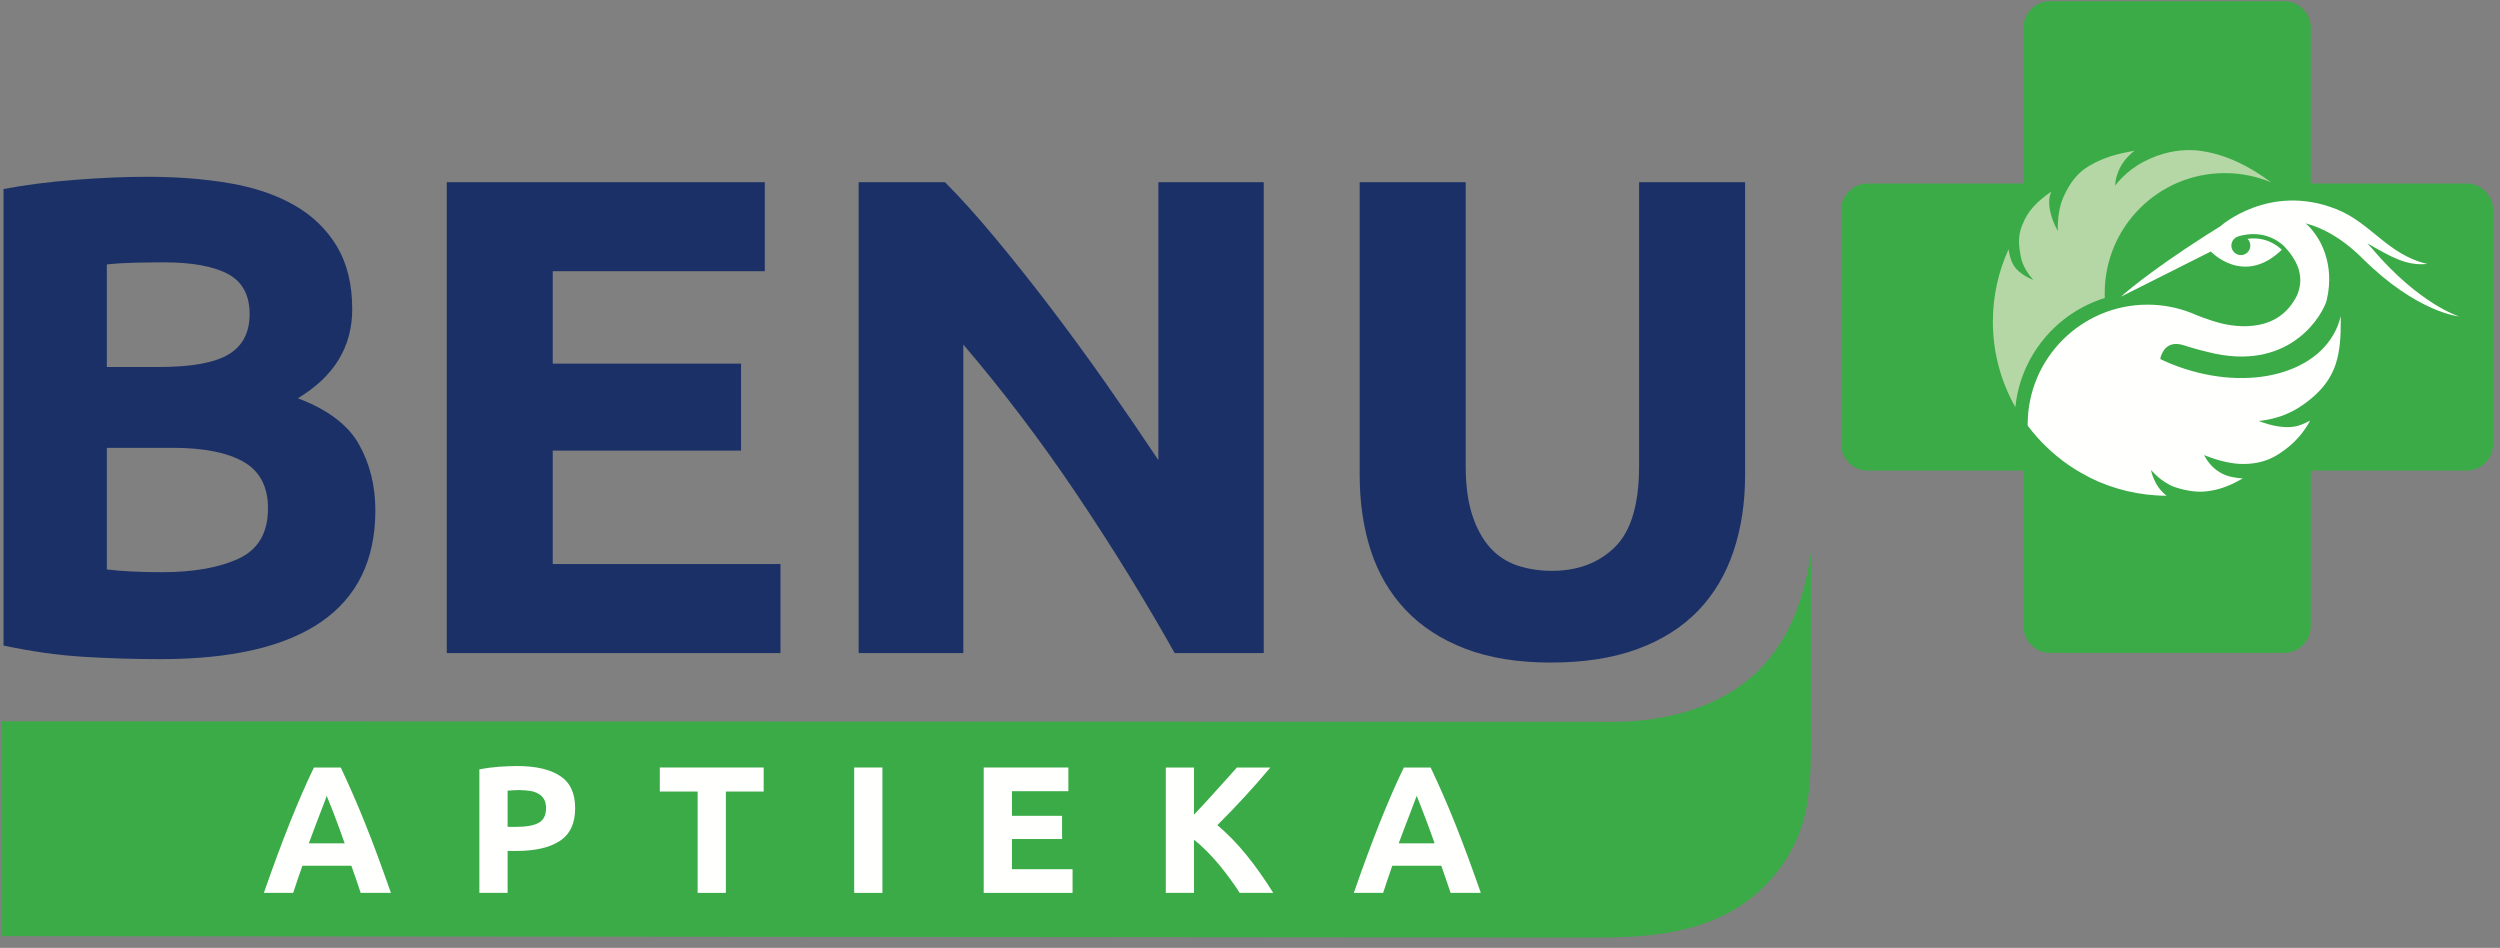
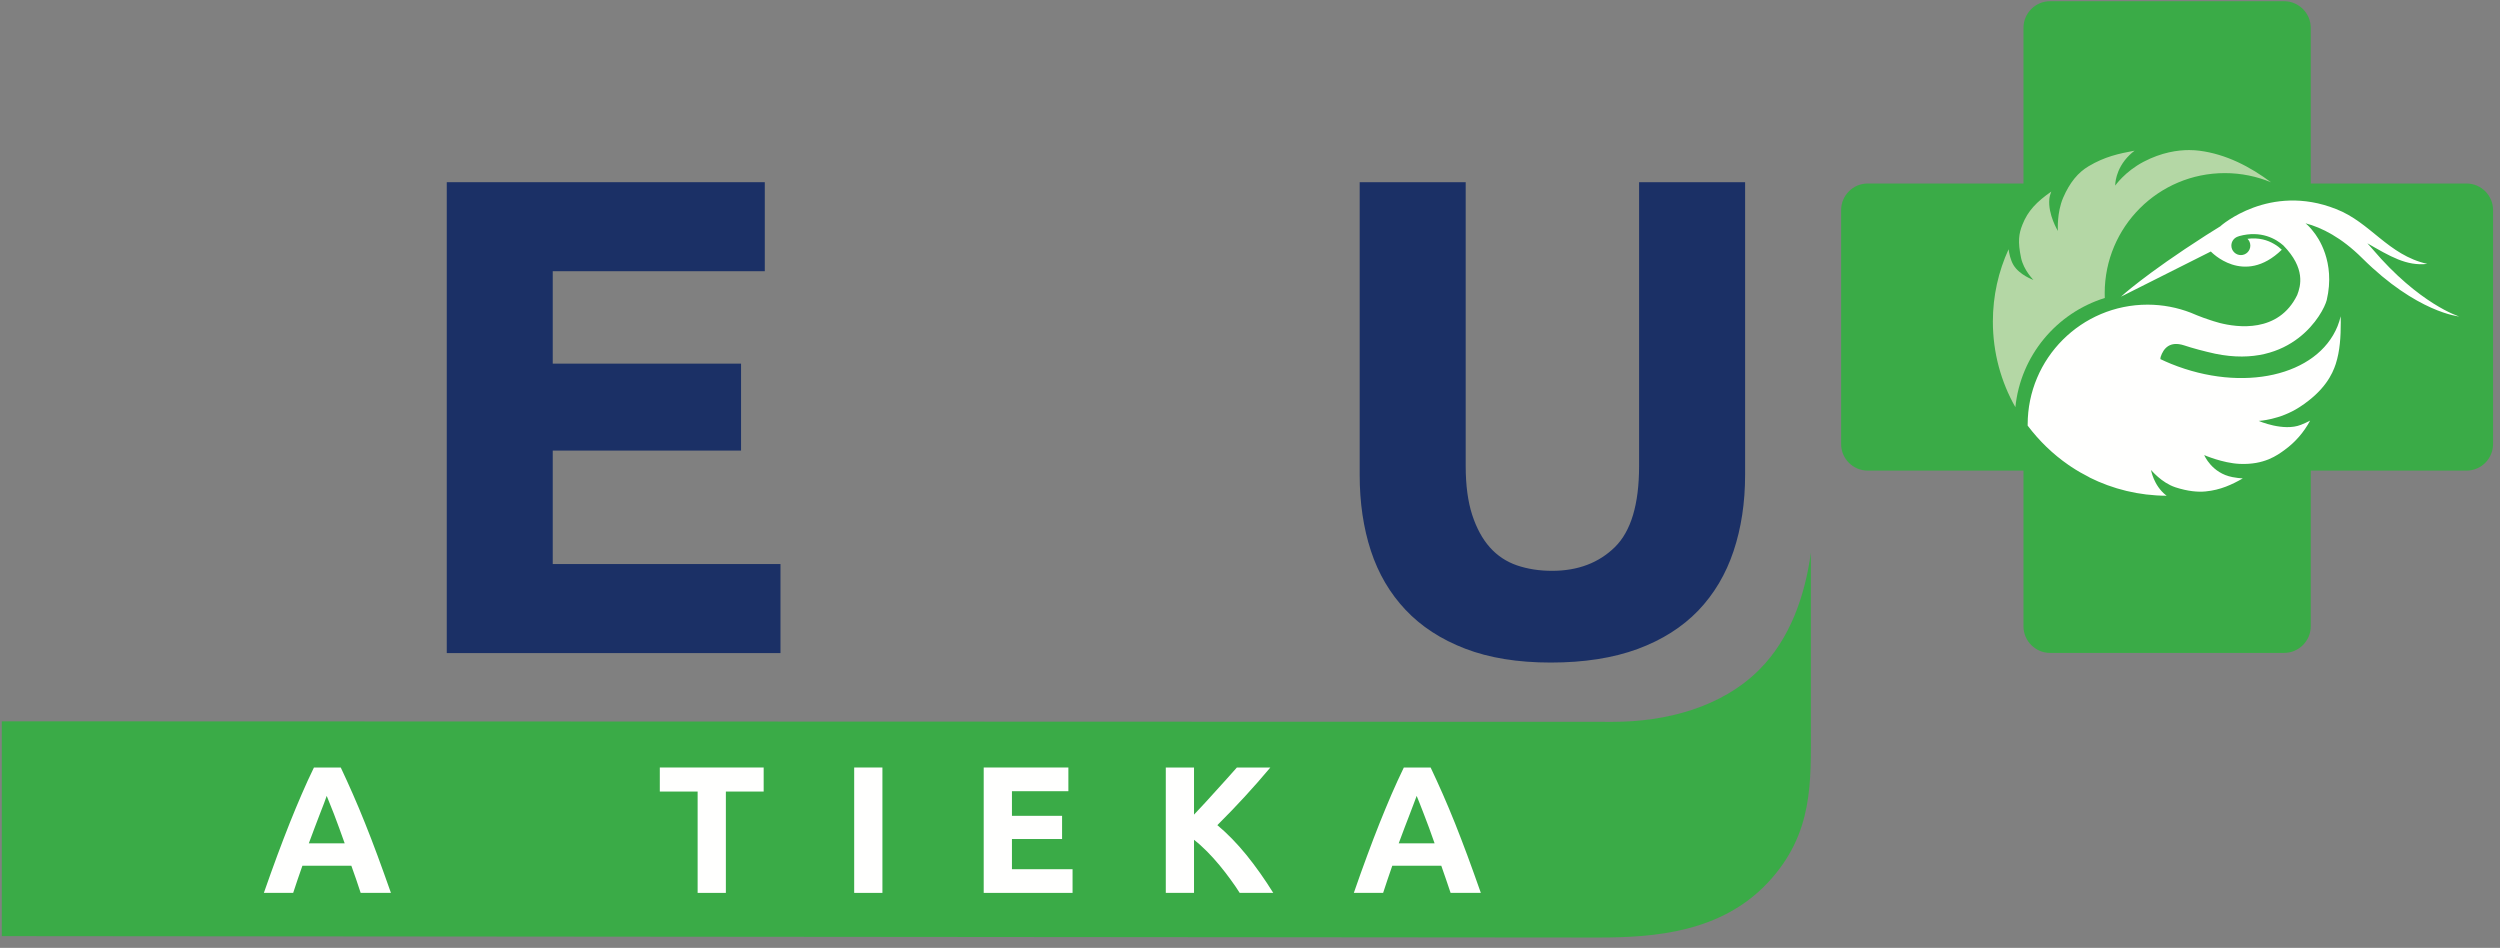
<svg xmlns="http://www.w3.org/2000/svg" width="211px" height="80px" viewBox="0 0 211 80" version="1.1">
  <rect x="0" y="0" width="211" height="80" fill="#808080" stroke="none" />
  <title>Logo_tall</title>
  <desc>Created with Sketch.</desc>
  <defs />
  <g id="Page-1" stroke="none" stroke-width="1" fill="none" fill-rule="evenodd">
    <g id="Logo_tall">
      <path d="M152.838,46.647 C152.341,50.273 151.09,53.917 148.474,56.53 C145.31,59.696 140.612,60.923 136.136,60.923 L0.151,60.879 L0.151,79.01 L134.933,79.127 C139.683,79.127 145.294,78.681 149.221,74.478 C153.089,70.332 152.838,65.971 152.838,61.221 L152.838,46.647 Z" id="Fill-26" fill="#3AAB47" />
-       <path d="M9.018,37.798 L9.018,48.061 C9.667,48.143 10.373,48.198 11.14,48.235 C11.904,48.273 12.749,48.293 13.667,48.293 C16.343,48.293 18.505,47.909 20.15,47.143 C21.792,46.38 22.619,44.968 22.619,42.904 C22.619,41.069 21.926,39.759 20.55,38.974 C19.175,38.194 17.203,37.798 14.639,37.798 L9.018,37.798 Z M9.018,30.976 L13.378,30.976 C16.131,30.976 18.101,30.624 19.287,29.915 C20.472,29.209 21.068,28.069 21.068,26.502 C21.068,24.9 20.453,23.77 19.231,23.12 C18.006,22.471 16.21,22.142 13.839,22.142 C13.073,22.142 12.252,22.156 11.37,22.172 C10.485,22.193 9.706,22.242 9.018,22.319 L9.018,30.976 Z M13.552,55.631 C11.37,55.631 9.199,55.566 7.039,55.434 C4.873,55.297 2.631,54.981 0.299,54.485 L0.299,15.952 C2.134,15.608 4.14,15.348 6.32,15.18 C8.5,15.008 10.527,14.92 12.402,14.92 C14.932,14.92 17.249,15.1 19.372,15.463 C21.497,15.827 23.323,16.449 24.854,17.329 C26.383,18.205 27.578,19.361 28.437,20.799 C29.297,22.231 29.728,24 29.728,26.1 C29.728,29.275 28.199,31.777 25.14,33.613 C27.665,34.568 29.388,35.872 30.303,37.513 C31.221,39.155 31.68,41.01 31.68,43.076 C31.68,47.243 30.16,50.378 27.119,52.478 C24.077,54.581 19.554,55.631 13.552,55.631 Z" id="Fill-27" fill="#1B3066" />
      <polyline id="Fill-28" fill="#1B3066" points="37.707 55.12 37.707 15.377 64.548 15.377 64.548 22.89 46.651 22.89 46.651 30.691 62.545 30.691 62.545 38.029 46.651 38.029 46.651 47.605 65.873 47.605 65.873 55.12" />
-       <path d="M99.144,55.12 C96.585,50.565 93.811,46.078 90.829,41.642 C87.843,37.206 84.668,33.02 81.305,29.082 L81.305,55.12 L72.468,55.12 L72.468,15.377 L79.754,15.377 C81.017,16.64 82.412,18.186 83.942,20.023 C85.472,21.858 87.032,23.819 88.618,25.898 C90.207,27.983 91.784,30.143 93.356,32.38 C94.921,34.615 96.394,36.767 97.767,38.831 L97.767,15.377 L106.66,15.377 L106.66,55.12" id="Fill-29" fill="#1B3066" />
      <path d="M130.88,55.92 C128.086,55.92 125.677,55.525 123.651,54.744 C121.62,53.961 119.95,52.873 118.628,51.472 C117.315,50.078 116.334,48.417 115.701,46.484 C115.072,44.557 114.757,42.422 114.757,40.092 L114.757,15.377 L123.705,15.377 L123.705,39.344 C123.705,40.951 123.888,42.319 124.25,43.448 C124.618,44.576 125.115,45.491 125.747,46.2 C126.376,46.906 127.142,47.411 128.036,47.719 C128.935,48.024 129.922,48.178 130.99,48.178 C133.173,48.178 134.941,47.507 136.302,46.17 C137.657,44.832 138.339,42.557 138.339,39.344 L138.339,15.377 L147.287,15.377 L147.287,40.092 C147.287,42.422 146.962,44.566 146.311,46.516 C145.661,48.465 144.666,50.137 143.331,51.534 C141.988,52.926 140.287,54.007 138.224,54.772 C136.157,55.534 133.708,55.92 130.88,55.92" id="Fill-30" fill="#1B3066" />
      <path d="M208.177,15.488 L195.028,15.488 L195.028,2.346 C195.028,1.115 194.014,0.102 192.781,0.102 L173.022,0.102 C171.789,0.102 170.781,1.115 170.781,2.346 L170.781,15.488 L157.632,15.488 C156.396,15.488 155.39,16.498 155.39,17.732 L155.39,37.478 C155.39,38.714 156.396,39.719 157.632,39.719 L170.781,39.719 L170.781,52.859 C170.781,54.095 171.789,55.105 173.022,55.105 L192.781,55.105 C194.014,55.105 195.028,54.095 195.028,52.859 L195.028,39.719 L208.177,39.719 C209.407,39.719 210.415,38.714 210.415,37.478 L210.415,17.732 C210.415,16.498 209.407,15.488 208.177,15.488" id="Fill-31" fill="#3AAB47" />
      <path d="M170.098,34.367 C168.887,32.235 168.198,29.765 168.198,27.139 C168.198,24.963 168.673,22.895 169.525,21.036 C169.566,21.361 169.681,21.937 169.937,22.369 C170.445,23.214 171.621,23.627 171.621,23.627 C171.621,23.627 170.792,22.793 170.578,21.765 C170.289,20.383 170.383,19.739 170.696,18.952 C171.15,17.8 171.892,17.032 173.126,16.17 C173.064,16.358 172.986,16.559 172.964,16.787 C172.835,18.101 173.686,19.492 173.686,19.492 C173.686,19.492 173.578,17.967 174.132,16.684 C174.694,15.386 175.397,14.55 176.289,14.024 C177.648,13.221 178.794,12.971 180.164,12.715 C180.02,12.825 179.879,12.938 179.744,13.073 C178.48,14.296 178.524,15.664 178.524,15.664 C178.524,15.664 179.341,14.482 180.916,13.655 C182.446,12.854 183.806,12.666 184.761,12.666 C185.1,12.666 185.396,12.691 185.619,12.719 C187.879,13.006 189.919,14.072 191.679,15.389 C190.479,14.889 189.159,14.61 187.774,14.61 C182.177,14.61 177.637,19.149 177.637,24.743 C177.637,24.879 177.641,25.015 177.644,25.151 C173.578,26.413 170.54,30.007 170.098,34.367" id="Fill-32" fill="#B4D7A5" />
      <path d="M207.551,26.71 C207.551,26.71 204.193,25.681 200.224,21.004 C200.086,20.837 199.949,20.686 199.807,20.535 C201.707,21.625 203.112,22.476 204.861,22.272 C201.542,21.52 200.073,18.765 197.158,17.642 C191.543,15.416 187.424,19.072 187.424,19.072 L187.43,19.079 C187.093,19.292 186.477,19.672 186.184,19.858 C181.002,23.18 179.009,25.04 179.009,25.04 L186.594,21.227 C186.594,21.227 189.364,24.199 192.584,21.078 C192.427,20.931 192.211,20.747 191.927,20.587 C191.399,20.275 190.656,20.03 189.687,20.155 C189.836,20.298 189.928,20.502 189.928,20.73 C189.928,21.168 189.573,21.53 189.13,21.53 C188.688,21.53 188.327,21.168 188.327,20.73 C188.327,20.376 188.551,20.08 188.869,19.969 L188.968,19.936 L188.988,19.926 C190.846,19.42 192.099,20.17 192.717,20.718 C194.601,22.649 194.183,24.131 193.884,24.899 C192.313,28.133 188.813,27.636 187.336,27.257 C187.158,27.208 186.987,27.158 186.819,27.107 C186.718,27.072 186.657,27.053 186.657,27.053 L186.655,27.054 C186.169,26.9 185.743,26.739 185.436,26.615 C185.27,26.542 185.103,26.473 184.933,26.406 L184.909,26.396 C183.779,25.958 182.542,25.713 181.255,25.713 C175.667,25.713 171.135,30.246 171.135,35.83 L171.135,35.923 C172.11,37.216 173.269,38.336 174.582,39.243 C174.657,39.298 174.738,39.353 174.821,39.404 C175.312,39.73 175.826,40.023 176.353,40.289 L176.351,40.297 C178.312,41.276 180.525,41.833 182.869,41.84 L182.815,41.804 C181.756,40.97 181.547,39.663 181.547,39.663 C181.547,39.663 182.427,40.742 183.607,41.129 C184.655,41.471 185.513,41.54 186.144,41.478 C187.42,41.357 188.384,40.893 189.291,40.379 C189.025,40.362 188.706,40.322 188.419,40.268 C186.663,39.933 186.035,38.409 186.035,38.409 C186.035,38.409 187.583,39.084 189.015,39.151 C191.108,39.246 192.205,38.424 192.827,37.97 C193.712,37.328 194.444,36.49 194.976,35.499 C194.744,35.621 194.483,35.74 194.202,35.854 C192.727,36.44 190.634,35.526 190.634,35.526 C190.634,35.526 192.419,35.442 194.083,34.359 C196.233,32.962 196.862,31.55 197.135,30.725 C197.495,29.615 197.561,28.411 197.561,27.188 C197.561,27.022 197.559,26.86 197.552,26.695 C197.488,26.976 197.398,27.254 197.29,27.529 C195.58,31.736 189.291,33.159 183.239,30.709 C182.93,30.584 182.63,30.447 182.334,30.308 L182.356,30.129 C182.601,29.385 183.142,28.765 184.333,29.147 C185.041,29.385 186.065,29.658 186.959,29.853 C193.475,31.198 196.081,26.461 196.375,25.331 C197.138,22.079 195.606,19.988 195.262,19.569 C195.051,19.288 194.826,19.039 194.587,18.846 C195.954,19.207 197.603,20.034 199.367,21.784 C203.993,26.387 207.551,26.71 207.551,26.71" id="Fill-33" fill="#FFFFFE" />
      <path d="M27.574,67.173 C27.525,67.33 27.448,67.538 27.347,67.802 C27.241,68.066 27.13,68.372 26.992,68.716 C26.866,69.064 26.716,69.448 26.555,69.863 C26.394,70.278 26.232,70.717 26.065,71.175 L29.091,71.175 C28.929,70.717 28.77,70.278 28.618,69.86 C28.469,69.441 28.322,69.061 28.189,68.711 C28.05,68.365 27.931,68.06 27.824,67.794 C27.726,67.535 27.64,67.326 27.574,67.173 Z M30.44,75.36 C30.323,74.993 30.195,74.613 30.062,74.226 C29.926,73.841 29.787,73.453 29.654,73.069 L25.522,73.069 C25.39,73.453 25.253,73.841 25.119,74.233 C24.986,74.618 24.86,74.993 24.744,75.36 L22.27,75.36 C22.67,74.22 23.044,73.168 23.404,72.199 C23.762,71.234 24.112,70.322 24.452,69.466 C24.798,68.609 25.129,67.796 25.465,67.029 C25.794,66.258 26.142,65.512 26.497,64.777 L28.76,64.777 C29.103,65.512 29.451,66.258 29.785,67.029 C30.124,67.796 30.462,68.609 30.806,69.466 C31.15,70.322 31.501,71.234 31.858,72.199 C32.216,73.168 32.593,74.22 32.995,75.36 L30.44,75.36 Z" id="Fill-34" fill="#FFFFFE" />
-       <path d="M43.79,66.683 C43.615,66.683 43.45,66.692 43.28,66.7 C43.11,66.712 42.967,66.719 42.843,66.73 L42.843,69.788 L43.593,69.788 C44.417,69.788 45.036,69.675 45.457,69.452 C45.872,69.225 46.086,68.808 46.086,68.198 C46.086,67.905 46.027,67.66 45.919,67.461 C45.815,67.272 45.66,67.115 45.46,66.999 C45.261,66.884 45.021,66.798 44.738,66.752 C44.449,66.71 44.136,66.683 43.79,66.683 M43.637,64.653 C45.213,64.653 46.422,64.932 47.269,65.487 C48.122,66.042 48.544,66.95 48.544,68.211 C48.544,69.485 48.118,70.405 47.256,70.97 C46.4,71.536 45.179,71.819 43.593,71.819 L42.843,71.819 L42.843,75.36 L40.459,75.36 L40.459,64.93 C40.979,64.829 41.528,64.758 42.111,64.714 C42.693,64.674 43.201,64.653 43.637,64.653" id="Fill-35" fill="#FFFFFE" />
      <polygon id="Fill-36" fill="#FFFFFE" points="64.453 64.777 64.453 66.807 61.263 66.807 61.263 75.36 58.88 75.36 58.88 66.807 55.688 66.807 55.688 64.777" />
      <polygon id="Fill-37" fill="#FFFFFE" points="72.093 75.36 74.476 75.36 74.476 64.777 72.093 64.777" />
      <polygon id="Fill-38" fill="#FFFFFE" points="83.025 75.36 83.025 64.777 90.171 64.777 90.171 66.778 85.408 66.778 85.408 68.856 89.639 68.856 89.639 70.813 85.408 70.813 85.408 73.361 90.524 73.361 90.524 75.36" />
      <path d="M104.63,75.36 C104.412,75.016 104.164,74.643 103.869,74.245 C103.584,73.845 103.266,73.441 102.933,73.034 C102.596,72.628 102.245,72.238 101.876,71.865 C101.506,71.493 101.142,71.164 100.775,70.879 L100.775,75.36 L98.393,75.36 L98.393,64.777 L100.775,64.777 L100.775,68.754 C101.385,68.112 102.009,67.436 102.636,66.734 C103.275,66.036 103.857,65.381 104.394,64.777 L107.218,64.777 C106.496,65.633 105.777,66.46 105.046,67.25 C104.319,68.042 103.549,68.839 102.744,69.642 C103.591,70.348 104.405,71.186 105.195,72.155 C105.98,73.125 106.735,74.193 107.463,75.36 L104.63,75.36 Z" id="Fill-39" fill="#FFFFFE" />
      <path d="M119.567,67.173 C119.512,67.33 119.438,67.538 119.332,67.802 C119.231,68.066 119.114,68.372 118.984,68.716 C118.856,69.064 118.706,69.448 118.543,69.863 C118.384,70.278 118.223,70.717 118.053,71.175 L121.079,71.175 C120.917,70.717 120.76,70.278 120.61,69.86 C120.458,69.441 120.31,69.061 120.174,68.711 C120.036,68.365 119.919,68.06 119.818,67.794 C119.712,67.535 119.63,67.326 119.567,67.173 Z M122.43,75.36 C122.309,74.993 122.186,74.613 122.047,74.226 C121.913,73.841 121.782,73.453 121.645,73.069 L117.508,73.069 C117.378,73.453 117.245,73.841 117.109,74.233 C116.974,74.618 116.85,74.993 116.736,75.36 L114.263,75.36 C114.658,74.22 115.033,73.168 115.394,72.199 C115.747,71.234 116.101,70.322 116.44,69.466 C116.784,68.609 117.122,67.796 117.451,67.029 C117.784,66.258 118.13,65.512 118.484,64.777 L120.745,64.777 C121.092,65.512 121.436,66.258 121.774,67.029 C122.112,67.796 122.452,68.609 122.796,69.466 C123.135,70.322 123.489,71.234 123.846,72.199 C124.202,73.168 124.585,74.22 124.983,75.36 L122.43,75.36 Z" id="Fill-40" fill="#FFFFFE" />
    </g>
  </g>
</svg>